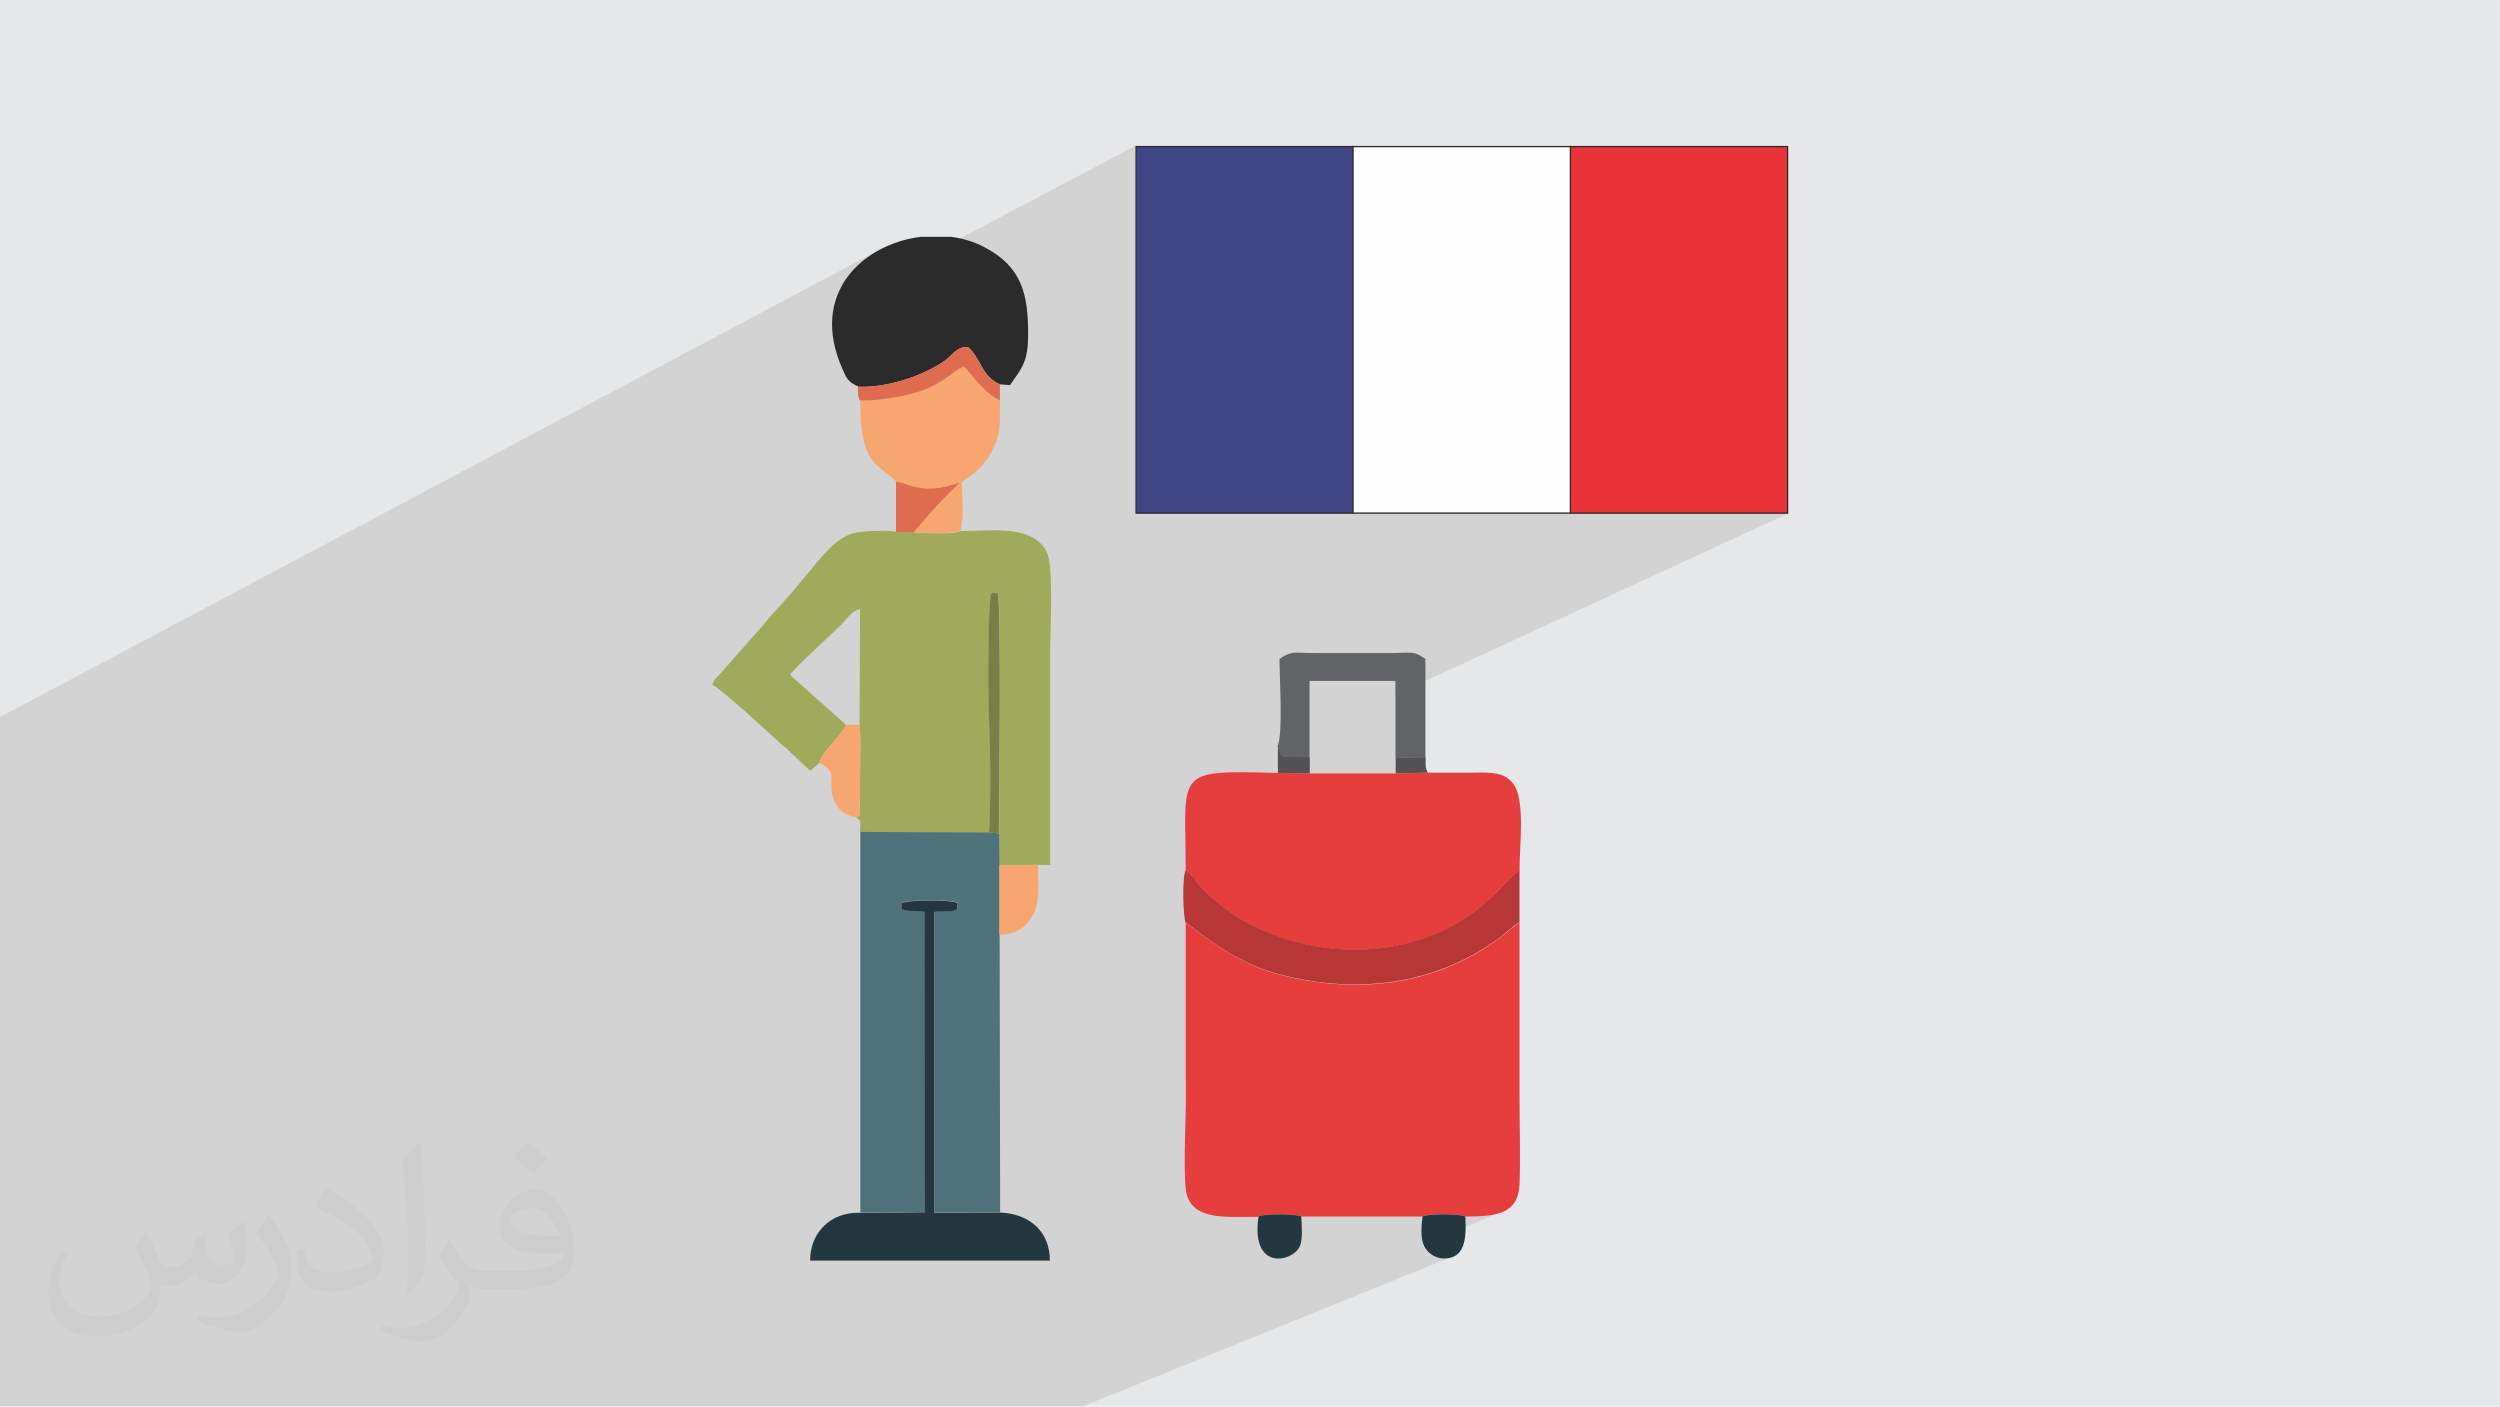
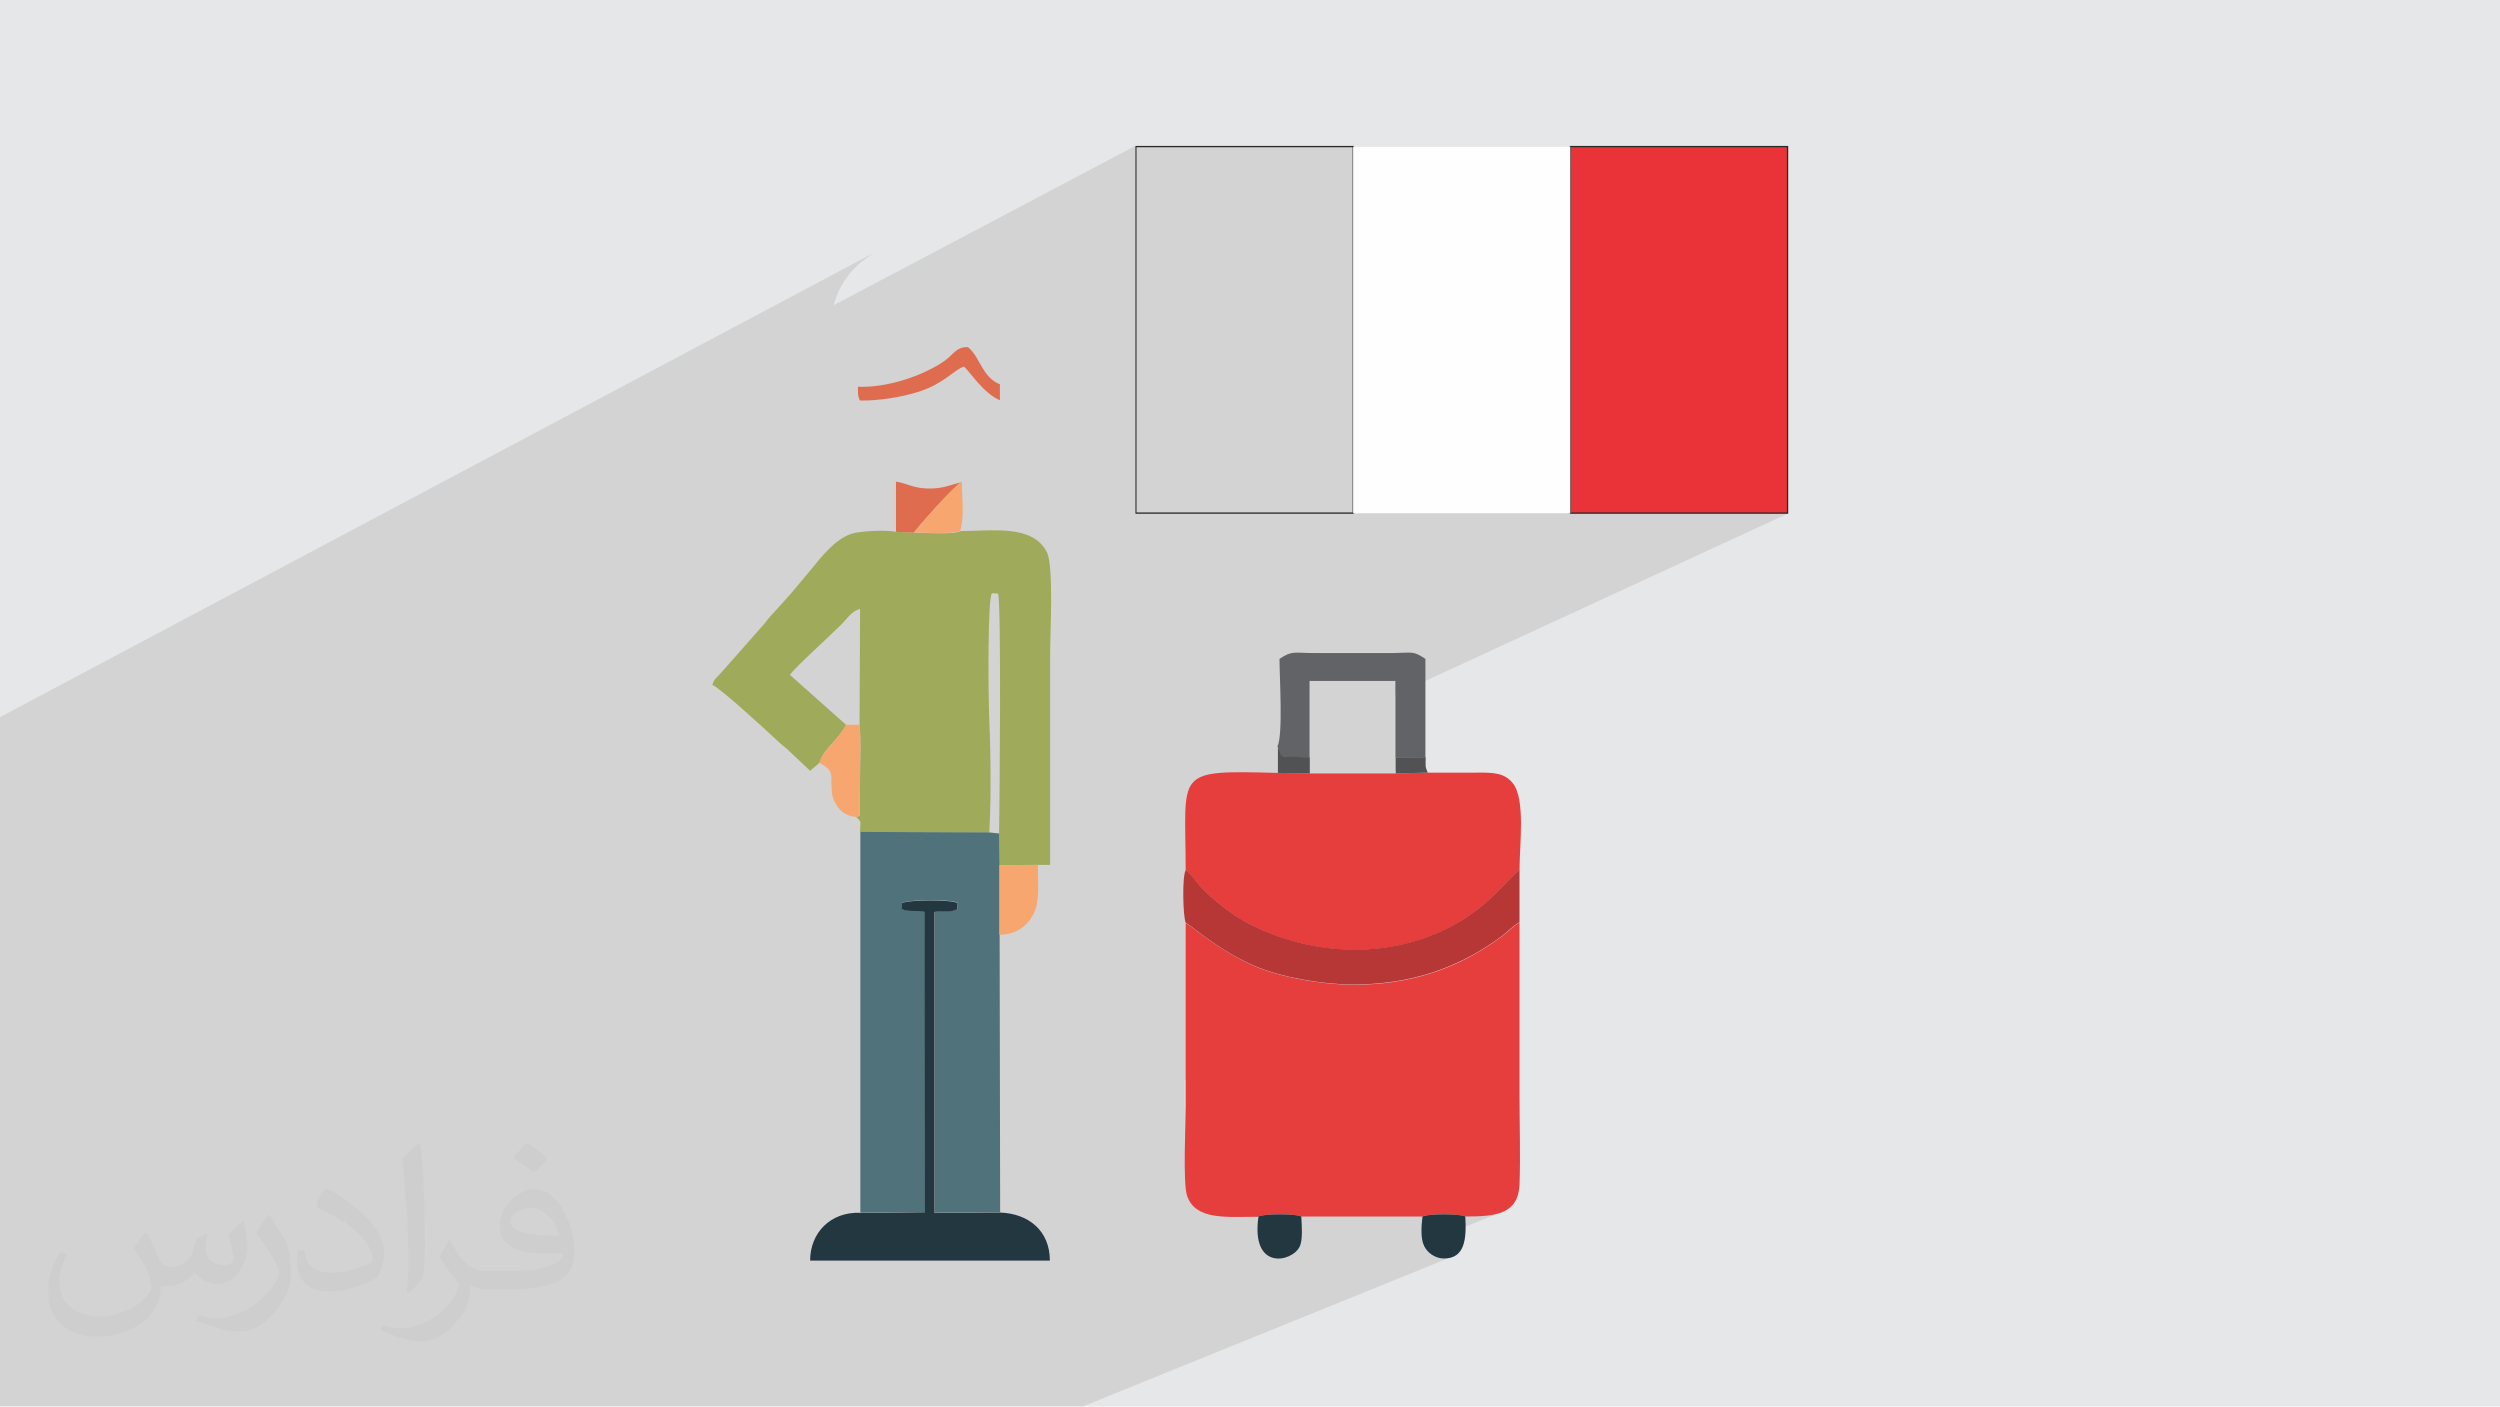
<svg xmlns="http://www.w3.org/2000/svg" xml:space="preserve" width="9.406cm" height="5.292cm" version="1.1" style="shape-rendering:geometricPrecision; text-rendering:geometricPrecision; image-rendering:optimizeQuality; fill-rule:evenodd; clip-rule:evenodd" viewBox="0 0 9406 5292">
  <defs>
    <style type="text/css">
   
    .fil17 {fill:#FEFEFE}
    .fil7 {fill:#233740}
    .fil6 {fill:#2B2B2B}
    .fil16 {fill:#3F4686}
    .fil5 {fill:#50727A}
    .fil13 {fill:#525254}
    .fil10 {fill:#626366}
    .fil12 {fill:#787E46}
    .fil4 {fill:#9FAA5A}
    .fil8 {fill:#B73636}
    .fil11 {fill:#DF6C4E}
    .fil3 {fill:#E63D3D}
    .fil0 {fill:#E6E7E8}
    .fil14 {fill:#EA3339}
    .fil9 {fill:#F7A66F}
    .fil15 {fill:#2B2A29;fill-rule:nonzero}
    .fil2 {fill:#373435;fill-opacity:0.031}
    .fil1 {fill:#2B2A29;fill-opacity:0.102}
   
  </style>
  </defs>
  <g id="Layer_x0020_1">
    <polygon class="fil0" points="0,0 9407,0 9407,5292 0,5292 " />
    <path class="fil1" d="M0 3888l0 -13 0 -76 0 -13 0 -23 0 -38 0 -4 0 -30 0 0 0 -16 0 -41 0 0 0 -1 0 -15 0 -20 0 -54 0 -3 0 -3 0 -19 0 0 0 -97 0 -34 0 -20 0 -112 0 -5 0 -6 0 -1 0 -48 0 0 0 -3 0 -6 0 -1 0 -3 0 -3 0 -1 0 -1 0 0 0 -50 0 0 0 0 0 -89 0 -228 0 -3 0 -3 0 -107 3307 -1757 -18 10 -17 11 -16 12 -16 12 -15 13 -14 14 -13 15 -12 16 -11 16 -10 17 -9 18 -8 19 -7 19 -4 15 1134 -599 0 4 2 -1 810 0 4 -2 0 2 2 0 810 0 5 -2 0 2 2 0 817 0 0 1379 -5 2 7 0 -1477 682 0 235 0 0 0 0 113 -1 -113 51 0 9 121 -3 -879 398 5 6 6 8 6 8 6 7 9 10 10 10 11 10 11 10 12 10 12 10 13 10 13 10 13 10 13 10 13 9 14 9 14 8 13 8 13 7 13 7 22 10 22 10 22 9 23 9 23 8 23 7 23 7 23 6 24 5 24 5 24 4 24 3 24 3 24 2 4 0 675 -297 -9 7 -9 8 -10 10 -11 11 -11 12 -12 13 -13 14 -14 14 -16 15 -17 15 -18 16 -20 16 -21 16 -23 16 -25 15 -27 15 -22 11 -22 10 0 0 -435 190 0 0 12 1 12 1 12 1 12 1 12 1 11 1 11 0 11 0 11 0 20 0 20 0 20 -1 20 -1 19 -2 5 0 528 -230 -8 5 -8 5 -8 6 -8 7 -8 7 -8 7 -8 7 -8 7 -16 12 -16 11 -16 11 -16 10 -16 10 -16 10 -16 9 -17 9 -17 9 -17 8 -17 8 -17 7 0 0 -996 432 0 4 0 21 0 21 0 21 0 21 0 7 0 8 0 8 0 9 0 10 0 11 0 11 0 12 0 12 0 12 0 13 0 13 0 13 0 13 0 13 0 13 0 13 0 13 0 13 0 13 0 12 0 12 0 12 0 11 0 11 1 10 1 9 1 8 1 8 1 7 1 6 1 5 7 16 9 14 11 12 12 10 14 8 15 6 16 5 18 4 19 3 19 2 20 1 21 0 22 0 22 0 22 0 23 0 5 -2 7 -2 9 -1 10 -1 11 -1 12 -1 13 0 13 0 13 0 13 0 12 1 11 1 10 1 9 1 7 2 5 2 455 0 0 0 5 -2 0 0 7 -2 9 -1 10 -1 11 -1 12 -1 13 0 13 0 13 0 13 0 12 1 11 1 10 1 9 1 7 2 5 2 21 0 20 0 20 -1 19 -2 18 -2 17 -3 15 -4 14 -5 -301 123 0 1 2 5 5 9 7 9 8 8 9 7 10 6 11 4 12 3 12 1 14 -1 13 -2 11 -4 -1391 564 -20 0 -182 0 -18 0 -85 0 -10 0 0 0 0 0 -154 0 0 0 0 0 0 0 -134 0 -301 0 -154 0 0 0 0 0 -375 0 -63 0 -527 0 -230 0 -1 0 -42 0 -8 0 -142 0 0 0 -60 0 -16 0 0 0 -29 0 -19 0 -66 0 -108 0 0 0 -4 0 -200 0 -154 0 -321 0 -247 0 0 0 0 0 -224 0 -77 0 -86 0 0 0 0 0 -13 0 -9 0 0 -4 0 -42 0 -2 0 0 0 -12 0 -65 0 -50 0 -3 0 -35 0 0 0 -5 0 -15 0 -3 0 -3 0 -10 0 -2 0 -3 0 -1 0 0 0 -2 0 -4 0 -17 0 -18 0 -2 0 -3 0 -20 0 -82 0 -19 0 -7 0 -118 0 -3 0 -23 0 -2 0 -1 0 -1 0 -2 0 -52 0 -57 0 0 0 -1 0 -21 0 -123 0 0 0 -74 0 -2 0 -1 0 -1 0 -2 0 -10 0 -12 0 -64 0 0 0 -23 0 -18 0 -60 0 -117 0 -11 0 -29 0 -2 0 -127 0 -9 0 -1 0 -6zm5349 757l163 -67 2 -1 0 0 -165 67zm0 0l165 -67 0 0" />
    <path class="fil2" d="M550 4637c18,27 30,53 41,82 8,17 13,48 53,48 12,0 28,-4 43,-12 17,-9 30,-22 36,-42l16 -53 39 -19 3 3c-5,20 -7,39 -7,54 0,45 39,62 70,62 18,0 34,-9 34,-25 0,-21 -9,-57 -20,-89 18,-18 36,-36 56,-51l3 2c9,38 14,76 14,101 0,25 -11,52 -20,70 -19,35 -51,63 -91,63 -30,0 -63,-15 -87,-43l-1 0c-22,27 -55,51 -109,51l-17 0c-3,35 -10,61 -22,83 -32,63 -127,107 -216,107 -124,0 -187,-72 -187,-167 0,-59 19,-114 49,-153l24 10c-19,35 -31,69 -31,102 0,89 72,132 156,132 77,0 174,-50 191,-107 -6,-63 -30,-92 -66,-149 11,-19 25,-38 42,-58l3 0 0 0 0 0zm1433 -337c26,16 52,36 77,58 -14,20 -31,38 -53,53 -25,-20 -50,-38 -76,-56 17,-20 35,-39 52,-56l0 0 0 0zm13 245c-42,0 -77,28 -77,48 0,44 85,58 186,57 -13,-52 -57,-106 -109,-106zm-95 237c55,0 103,-2 140,-11 41,-10 76,-31 76,-45 0,-4 0,-8 -1,-12 -23,2 -49,2 -72,2 -74,0 -131,-17 -154,-59 -6,-11 -10,-25 -10,-39 0,-40 17,-80 48,-107 26,-22 54,-37 83,-37 52,0 94,42 123,108 16,36 27,77 27,130 0,35 -10,64 -31,86 -40,39 -115,54 -229,54l-52 0 0 0 -13 0c-28,0 -49,-5 -65,-17l-3 0c1,6 1,13 1,19 0,26 -8,58 -26,84 -51,76 -106,109 -153,109 -48,0 -107,-19 -160,-43l10 -19c17,7 41,12 74,12 86,0 199,-83 213,-164 -3,-6 -9,-15 -17,-24 -25,-30 -41,-55 -56,-81 13,-25 24,-45 35,-63l4 -1c37,75 70,118 144,118l12 0 0 0 54 0 0 0 0 0zm-372 79c6,-34 7,-73 7,-109l0 -53c0,-100 -13,-245 -23,-339 18,-20 43,-43 63,-58l6 2c13,119 17,257 17,384 0,33 -1,66 -4,90 -2,30 -19,53 -57,88l-8 -4zm-383 -157c2,47 25,84 105,84 50,0 92,-13 139,-35 8,-4 13,-9 13,-13 0,-30 -22,-68 -60,-104 -36,-33 -85,-63 -131,-82 -15,-6 -21,-13 -21,-20 0,-13 18,-42 33,-62l5 -1c52,27 110,68 153,113 39,41 63,83 63,129 0,34 -10,66 -27,95 -57,29 -118,51 -178,51 -73,0 -123,-34 -123,-115 0,-9 0,-22 3,-40l25 0zm-132 -133l46 74c17,27 32,57 32,104l0 60c0,49 -31,100 -81,152 -39,35 -74,49 -106,49 -48,0 -102,-15 -165,-42l7 -19c20,5 43,10 71,10 90,-1 183,-67 225,-147 5,-9 7,-18 7,-24 0,-9 -5,-20 -9,-29 -23,-44 -49,-84 -77,-120 15,-24 29,-46 45,-68l4 1 0 0 0 0z" />
    <g id="_2409265426912">
      <g>
        <path class="fil3" d="M4735 4577c19,-11 141,-11 161,0l455 0c19,-11 141,-11 161,0 115,0 200,-8 205,-120 4,-106 0,-224 0,-331 0,-219 0,-437 0,-655 -22,11 -41,33 -64,50 -166,125 -352,186 -568,184 -115,-1 -266,-28 -360,-68 -142,-61 -244,-156 -264,-164 0,228 0,456 0,684 0,67 -11,295 5,341 31,94 148,80 269,80l0 0z" />
        <path class="fil4" d="M3083 2870c12,-48 78,-94 100,-143l-211 -188c20,-29 145,-141 194,-190 22,-22 38,-50 70,-58l-2 436c6,56 2,123 2,181l-1 136c-4,32 6,22 -14,30 23,20 15,13 15,57l486 2c8,-135 5,-322 -1,-458 -2,-53 -6,-421 11,-443l23 1c13,35 6,801 4,904l2 118 145 -1 45 0c0,-263 0,-527 0,-790 0,-85 14,-333 -12,-386 -53,-106 -206,-80 -324,-80 -25,14 -138,7 -174,6l-68 -3c-46,-8 -116,-3 -152,3 -70,12 -129,89 -173,143l-72 86c-26,29 -48,54 -75,83 -16,17 -18,24 -34,41l-152 172c-18,22 -27,22 -35,48 25,7 203,171 231,197 21,19 26,25 48,42l89 84 35 -30 0 0z" />
        <path class="fil3" d="M4461 3275c22,16 37,39 54,59 47,53 129,115 197,149 233,115 515,126 748,3 147,-77 210,-179 257,-211 0,-99 23,-267 -25,-328 -31,-39 -72,-41 -140,-40 -60,0 -121,0 -180,0l-121 3 -323 0 -121 -2c-395,-10 -346,-9 -346,368l0 0z" />
        <path class="fil5" d="M3236 4563l245 -3 -1 -1130c-33,-7 -62,2 -86,-11l1 -22c24,-13 187,-14 209,0l-1 22c-22,15 -52,5 -86,11l0 1133 246 -2 -2 -1045 0 -262 -2 -118 -36 -4 -486 -2 0 1433 0 0z" />
-         <path class="fil6" d="M3228 1455c105,5 242,-39 324,-96 34,-23 44,-55 90,-53 47,39 52,112 120,140l38 3c39,-58 67,-81 68,-181 2,-163 -24,-265 -166,-339 -38,-20 -80,-32 -123,-38l-115 0c-219,28 -420,212 -295,496 17,39 22,50 60,67l0 0z" />
        <path class="fil7" d="M3236 4563c-110,-4 -188,74 -188,180l902 0c0,-112 -79,-177 -188,-181l-246 2 0 -1133c34,-6 64,4 86,-11l1 -22c-22,-14 -186,-13 -209,0l-1 22c24,13 53,3 86,11l1 1130 -245 3 0 0z" />
        <path class="fil8" d="M4461 3472c20,8 122,104 264,164 94,40 245,67 360,68 216,1 402,-59 568,-184 22,-17 42,-39 64,-50l0 -196c-47,32 -110,134 -257,211 -232,123 -515,112 -748,-3 -69,-34 -150,-96 -197,-149 -17,-20 -32,-43 -54,-59 -14,24 -10,176 0,197l0 0z" />
-         <path class="fil9" d="M3236 1506c0,256 72,236 135,306 44,7 66,25 120,26 58,1 81,-13 128,-24 25,-21 39,-25 62,-47 21,-21 34,-38 48,-65 37,-69 33,-97 33,-196 -64,-27 -115,-110 -135,-127 -39,13 -74,64 -171,95 -63,20 -149,34 -220,33l0 0z" />
        <path class="fil10" d="M4807 2809c1,2 2,3 2,6 1,3 2,4 2,6 16,33 -10,25 116,29l0 -288 323 0 0 289 113 -1 0 -371c-47,-31 -47,-23 -120,-22l-301 0c-75,0 -80,-10 -128,22 0,70 14,287 -8,330z" />
        <path class="fil9" d="M3083 2870c63,35 38,42 48,120 3,19 17,42 28,55 15,16 35,26 62,29 20,-8 10,2 14,-30l1 -136c0,-57 3,-125 -2,-181l-51 0c-22,49 -88,95 -100,143l0 0z" />
        <path class="fil11" d="M3228 1455c0,13 -2,39 8,52 71,1 157,-13 220,-33 97,-31 132,-82 171,-95 21,18 72,100 135,127l0 -60c-68,-28 -73,-101 -120,-140 -45,-2 -56,30 -90,53 -83,57 -219,101 -324,96l0 0z" />
-         <path class="fil12" d="M3722 3132l36 4c2,-103 9,-869 -4,-904l-23 -1c-16,23 -13,390 -11,443 6,136 9,324 1,458z" />
        <path class="fil9" d="M3760 3517c63,0 106,-34 128,-77 25,-49 17,-115 17,-186l-145 1 0 262 0 0z" />
        <path class="fil11" d="M3371 2001l68 3c5,-11 151,-177 180,-191l0 1c-47,11 -70,25 -128,24 -55,-1 -76,-19 -120,-26l0 189 0 0z" />
        <path class="fil7" d="M4896 4577c-20,-11 -142,-11 -161,0 -30,206 127,172 155,113 12,-24 8,-77 6,-113z" />
        <path class="fil7" d="M5513 4577c-20,-11 -142,-11 -161,0 -5,38 -7,84 6,111 12,25 40,46 73,47 81,1 87,-74 82,-158l0 0z" />
        <path class="fil9" d="M3439 2003c36,1 149,8 174,-6 16,-54 6,-127 6,-185 -29,15 -174,180 -180,191z" />
        <path class="fil13" d="M4807 2908l121 2 0 -61c-126,-4 -100,4 -116,-29 -1,-1 -2,-3 -2,-6 0,-3 -1,-4 -2,-6l0 99z" />
        <path class="fil13" d="M5251 2910l121 -3c-11,-23 -8,-26 -8,-58l-113 1 0 60z" />
      </g>
      <g>
        <rect class="fil14" x="5908" y="552" width="817" height="1379" />
        <path class="fil15" d="M5908 549l820 0 0 1384 -822 0 0 -1384 2 0zm815 5l-813 0 0 1374 813 0 0 -1374z" />
-         <polygon class="fil16" points="4274,552 5091,552 5091,1931 4274,1931 " />
        <path class="fil15" d="M4274 549l820 0 0 1384 -822 0 0 -1384 2 0zm815 5l-813 0 0 1374 813 0 0 -1374z" />
        <rect class="fil17" x="5091" y="552" width="817" height="1379" />
-         <path class="fil15" d="M5091 549l820 0 0 1384 -822 0 0 -1384 2 0zm815 5l-813 0 0 1374 813 0 0 -1374z" />
      </g>
    </g>
  </g>
</svg>